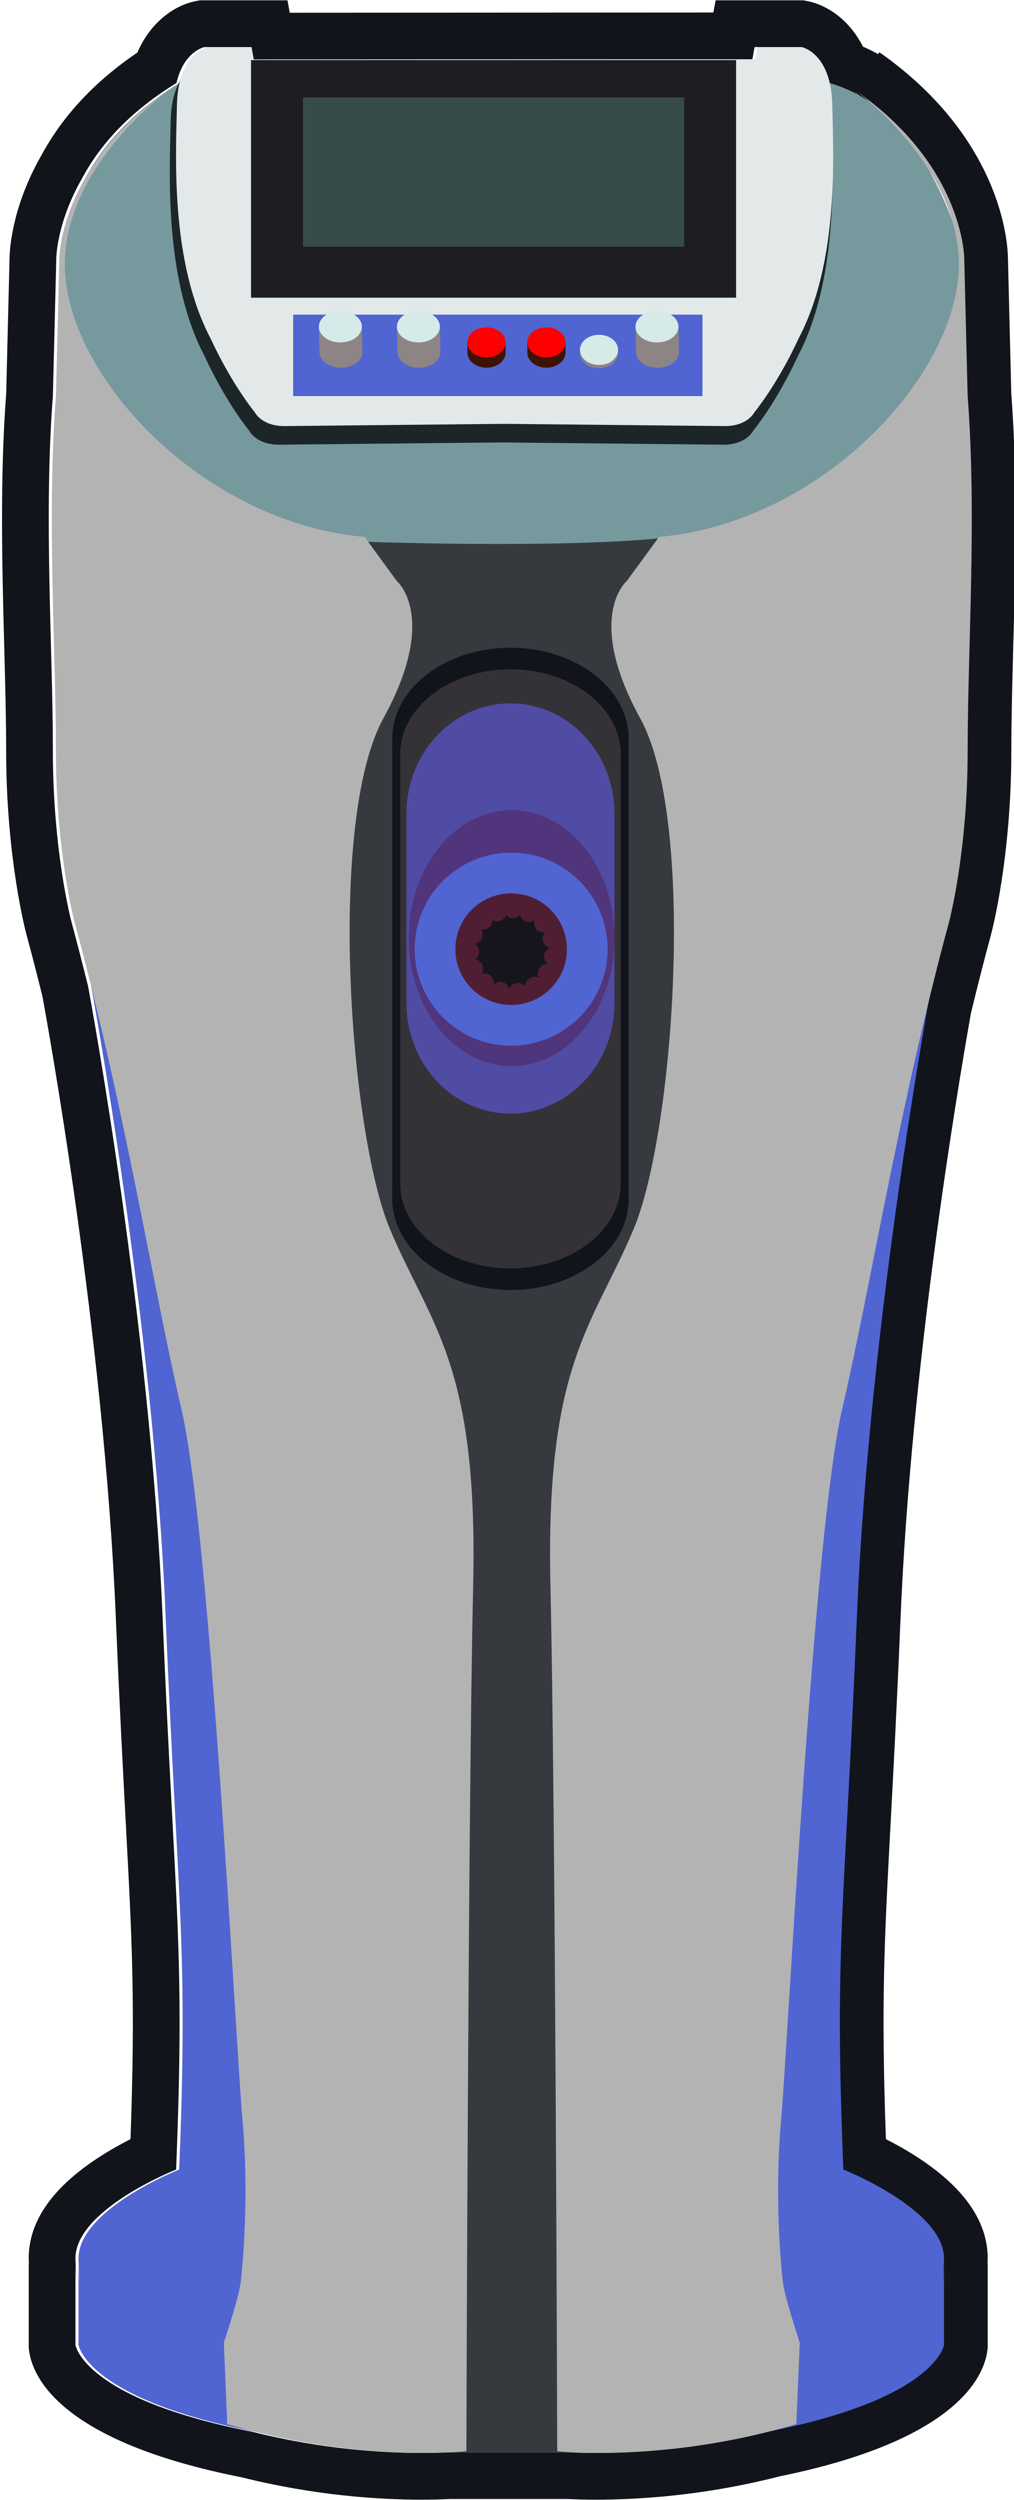
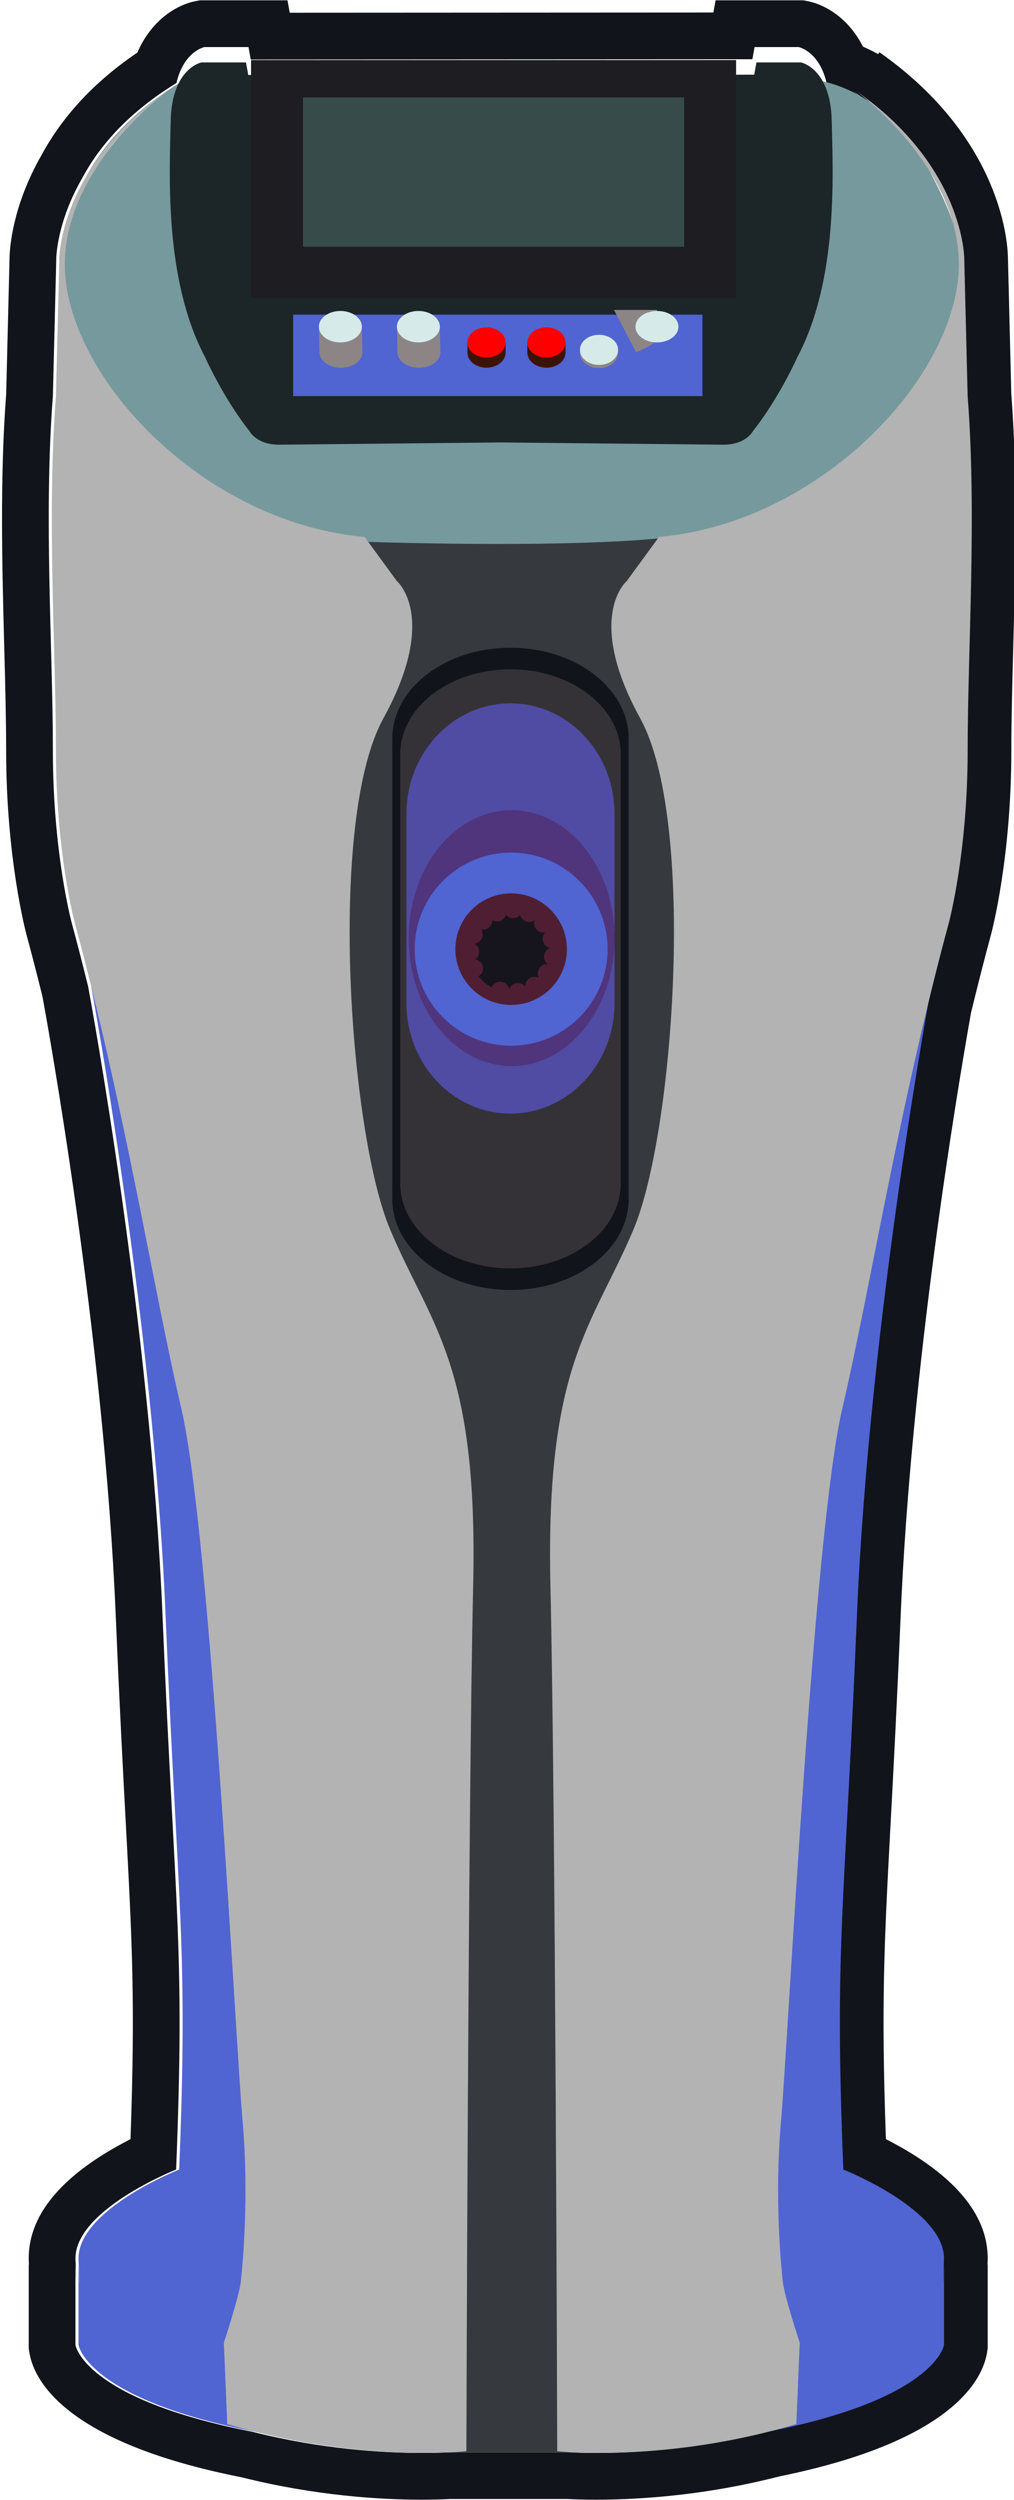
<svg xmlns="http://www.w3.org/2000/svg" version="1.1" id="Calque_1" x="0px" y="0px" width="151.887px" height="374.25px" viewBox="0 0 151.887 374.25" enable-background="new 0 0 151.887 374.25" xml:space="preserve">
  <g>
    <path fill="#11141B" d="M119.634,7.047c0,0,3.085,0.612,4.186,5.391c1.817,0.522,3.843,1.38,5.916,2.765   c-1.223-1.058-2.018-1.635-2.018-1.635c1.717,1.198,3.242,2.424,4.616,3.658c0.154,0.138,0.309,0.274,0.462,0.419   c11.173,10.325,11.181,21.074,11.181,21.074l0.508,20.578c1.393,17.983,0,37.854,0,53.096c0,15.243-2.794,25.66-2.794,25.66   c-1.108,4.1-2.134,8.15-3.104,12.148c-1.907,10.728-9.079,53.078-10.691,91.757c-1.862,44.713-3.387,49.116-2.031,82.82   c0,0,15.412,6.098,15.073,13.549c-0.12,2.645-0.154,3.497-0.148,3.497c0.012,0,0.154-2.819,0.154-2.819v12.024   c0,0-1.116,7.881-25.678,12.847c-8.32,2.151-15.86,2.969-21.557,3.226v0.001h-0.02c-1.629,0.073-3.106,0.101-4.408,0.101   c-1.701,0-3.101-0.047-4.144-0.101H67.278v-0.001c-1.043,0.054-2.445,0.102-4.15,0.102c-5.743,0-14.925-0.538-25.388-3.177   c-25.297-4.955-26.438-12.997-26.438-12.997v-12.024c0,0,0.144,2.819,0.153,2.819c0.006,0-0.028-0.854-0.148-3.497   c-0.339-7.451,15.074-13.549,15.074-13.549c1.354-33.704-0.169-38.107-2.032-82.82c-1.829-43.902-10.823-92.539-11.149-94.288   c-0.787-3.175-1.609-6.381-2.484-9.617c0,0-2.795-10.417-2.795-25.66c0-15.243-1.392-35.113,0-53.096l0.509-20.578   c0,0,0.003-5.344,3.918-12.115c0.006-0.011,0.013-0.021,0.019-0.032c0.012-0.021,0.022-0.042,0.034-0.062   c2.701-4.992,7.126-9.851,14.033-14.086c1.104-4.766,4.183-5.376,4.183-5.376h6.605L37.56,8.91l75.137-0.042l0.332-1.822H119.634    M142.148,32.946c-0.771-2.562-1.922-4.951-3.248-7.116C140.33,28.519,141.385,30.851,142.148,32.946 M120.321,0.047h-0.688h-6.605   h-5.839l-0.333,1.825L43.4,1.907l-0.338-1.86h-5.842h-6.605h-0.688l-0.674,0.134c-2.913,0.578-6.63,2.933-8.674,7.688   c-6.314,4.272-11.118,9.39-14.3,15.242l-0.003,0.004l-0.014,0.024l-0.021,0.039c-4.461,7.754-4.791,14.188-4.812,15.4L0.927,58.941   C-0.034,71.53,0.321,84.998,0.636,96.887c0.146,5.536,0.284,10.764,0.284,15.505c0,15.982,2.91,27.012,3.034,27.474   c0.786,2.908,1.571,5.943,2.4,9.285c0.725,3.917,9.23,50.619,11,93.097c0.542,13.004,1.061,22.706,1.478,30.502   c0.967,18.111,1.441,26.995,0.716,47.479c-1.4,0.715-3.013,1.606-4.623,2.644c-7.303,4.706-10.873,10.013-10.611,15.771   c0.006,0.123,0.012,0.243,0.017,0.358l-0.028,0.001v12.024v0.494l0.069,0.489c0.553,3.892,4.764,13.504,31.84,18.847   c11.034,2.762,20.721,3.344,26.917,3.344c1.507,0,2.961-0.034,4.327-0.102l17.507,0.001c1.366,0.067,2.817,0.101,4.319,0.101   c1.489,0,3.023-0.033,4.562-0.101h0.004l0.178-0.007c7.723-0.35,15.396-1.492,22.811-3.396   c26.381-5.374,30.495-14.855,31.038-18.689l0.069-0.488v-0.493v-12.024l-0.029-0.001c0.005-0.115,0.011-0.235,0.017-0.359   c0.262-5.758-3.309-11.063-10.61-15.77c-1.61-1.038-3.223-1.93-4.623-2.645c-0.727-20.481-0.252-29.362,0.715-47.471   c0.417-7.798,0.936-17.503,1.478-30.511c1.569-37.662,8.422-78.603,10.551-90.608c1.029-4.237,2.014-8.086,3.008-11.761   c0.127-0.476,3.036-11.505,3.036-27.487c0-4.742,0.139-9.97,0.284-15.505c0.314-11.889,0.671-25.357-0.291-37.946l-0.502-20.343   c-0.024-1.88-0.684-14.299-13.401-26.069c-0.177-0.167-0.354-0.326-0.533-0.485l-0.046-0.041c-1.644-1.476-3.422-2.886-5.271-4.176   l-0.197,0.277c-0.744-0.411-1.502-0.786-2.272-1.126c-2.104-4.161-5.531-6.257-8.259-6.798L120.321,0.047L120.321,0.047z" />
  </g>
  <path fill="#76999D" d="M14.731,62.599c0,0-19.054-32.01,13.211-50.81h89.171c0,0,13.5-2.405,22.247,14.041  c8.746,16.445,3.666,19.748,1.379,34.991l-25.658,30.994L43.947,90.29L14.731,62.599z" />
  <path fill="#5064D2" d="M13.649,147.616c0,0,9.296,49.628,11.159,94.341s3.387,49.116,2.032,82.82c0,0-15.413,6.098-15.074,13.549  c0.339,7.452-0.005,0.678-0.005,0.678v12.024c0,0,1.19,8.469,28.458,13.38l9.485-53.181  C49.705,311.228,47.881,130.166,13.649,147.616z" />
  <path fill="#5064D2" d="M139.515,147.616c0,0-9.296,49.628-11.159,94.341c-1.862,44.713-3.387,49.116-2.031,82.82  c0,0,15.412,6.098,15.073,13.549c-0.338,7.452,0.006,0.678,0.006,0.678v12.024c0,0-1.19,8.469-28.459,13.38l-9.484-53.181  C103.46,311.228,105.283,130.166,139.515,147.616z" />
  <path fill="#363A3E" d="M53.263,81.06c0,0,31.67,1.186,47.422-0.677L113.979,136l-9.06,42.444l-2.032,109.749l-8.718,78.908H67.738  l-8.977-117.523l-19.415-82.874L53.263,81.06z" />
  <path fill="#B3B3B3" d="M25.147,13.567c0,0-17.529,12.703-15.242,28.961c2.286,16.259,21.848,35.821,44.712,37.854l4.827,6.605  c0,0,6.352,5.335-2.032,20.578c-8.384,15.243-5.081,61.987,1.016,76.469c6.098,14.48,13.211,20.069,12.448,53.35  c-0.762,33.28-1.016,129.564-1.016,129.564s-16.26,1.778-35.821-4.064l-0.508-12.194c0,0,2.286-6.859,2.54-9.146  s1.271-12.702,0.254-24.135c-1.016-11.433-4.826-87.9-9.146-106.446c-4.318-18.546-8.384-44.713-16.005-72.911  c0,0-2.795-10.417-2.795-25.66c0-15.243-1.392-35.113,0-53.096l0.509-20.578C8.889,38.718,8.889,24.915,25.147,13.567z" />
  <path fill="#B3B3B3" d="M8.889,38.718c0,0,0-13.804,16.259-25.151c0,0-17.529,12.703-15.242,28.961" />
  <path fill="#11141B" d="M94.169,179.491c0,7.521-7.926,13.618-17.703,13.618l0,0c-9.777,0-17.704-6.097-17.704-13.618v-68.907  c0-7.521,7.927-13.619,17.704-13.619l0,0c9.777,0,17.703,6.098,17.703,13.619V179.491z" />
  <path fill="#B3B3B3" d="M128.178,13.567c0,0,17.529,12.703,15.243,28.961c-2.287,16.259-21.849,35.821-44.713,37.854l-4.827,6.605  c0,0-6.351,5.335,2.032,20.578c8.384,15.243,5.081,61.987-1.016,76.469c-6.098,14.48-13.211,20.069-12.448,53.35  c0.762,33.28,1.016,129.564,1.016,129.564s16.259,1.778,35.821-4.064l0.508-12.194c0,0-2.286-6.859-2.54-9.146  c-0.255-2.286-1.271-12.702-0.255-24.135c1.017-11.433,4.827-87.9,9.146-106.446c4.318-18.546,8.383-44.713,16.005-72.911  c0,0,2.794-10.417,2.794-25.66c0-15.243,1.393-35.113,0-53.096l-0.508-20.578C144.437,38.718,144.437,24.915,128.178,13.567z" />
  <path fill="#353237" d="M92.979,177.174c0,7.016-7.393,12.703-16.513,12.703l0,0c-9.12,0-16.514-5.688-16.514-12.703v-64.273  c0-7.016,7.394-12.703,16.514-12.703l0,0c9.12,0,16.513,5.688,16.513,12.703V177.174z" />
  <path fill="#504BA3" d="M92.047,150.19c0,9.12-6.976,16.514-15.581,16.514c-8.606,0-15.582-7.394-15.582-16.514v-28.382  c0-9.12,6.976-16.513,15.582-16.513c8.605,0,15.581,7.393,15.581,16.513V150.19z" />
  <ellipse fill="#50347C" cx="76.635" cy="140.437" rx="15.412" ry="19.152" />
  <circle fill="#501E32" cx="76.565" cy="142.088" r="8.356" />
  <path fill="#1C2528" d="M124.583,18.055c-0.171-7.858-4.612-8.712-4.612-8.712h-6.662l-0.335,1.837l-75.787,0.042l-0.342-1.879  h-6.663c0,0-4.44,0.854-4.611,8.712c-0.171,7.857-1.025,23.745,5.125,35.362c0,0,2.732,6.15,6.661,11.104c0,0,1.026,2.05,4.442,2.05  l33.277-0.339l33.277,0.339c3.417,0,4.442-2.05,4.442-2.05c3.929-4.954,6.662-11.104,6.662-11.104  C125.608,41.8,124.753,25.912,124.583,18.055z" />
-   <path fill="#E3E9E9" d="M124.666,15.685c-0.169-7.791-4.572-8.638-4.572-8.638h-6.605l-0.332,1.822L38.02,8.91l-0.339-1.863h-6.605  c0,0-4.403,0.847-4.572,8.638c-0.17,7.791-1.017,23.542,5.08,35.059c0,0,2.71,6.097,6.605,11.009c0,0,1.017,2.032,4.404,2.032  l32.991-0.336l32.992,0.336c3.388,0,4.404-2.032,4.404-2.032c3.896-4.912,6.605-11.009,6.605-11.009  C125.683,39.227,124.835,23.475,124.666,15.685z" />
  <rect x="37.604" y="8.995" fill="#1D1D22" width="72.657" height="35.567" />
  <rect x="45.39" y="14.583" fill="#384B4B" width="57.088" height="22.356" />
  <rect x="43.913" y="47.102" fill="#5064D2" width="61.31" height="12.194" />
  <path fill="#3C1300" d="M70.017,52.786c0,1.245,1.279,2.255,2.857,2.255c1.579,0,2.858-1.01,2.858-2.255v-1.524l-5.716-0.127V52.786  z" />
  <ellipse fill="#FF0000" cx="72.875" cy="51.262" rx="2.858" ry="2.255" />
  <path fill="#3C1300" d="M78.992,52.786c0,1.245,1.28,2.255,2.858,2.255c1.579,0,2.857-1.01,2.857-2.255v-1.524l-5.716-0.127V52.786z  " />
  <ellipse fill="#FF0000" cx="81.85" cy="51.262" rx="2.858" ry="2.255" />
  <ellipse fill="#8D8585" cx="89.726" cy="52.85" rx="2.858" ry="2.255" />
  <ellipse fill="#D6EAEA" cx="89.726" cy="52.374" rx="2.858" ry="2.255" />
  <g>
    <path fill="#8D8585" d="M59.537,52.707c0,1.301,1.44,2.355,3.218,2.355s3.218-1.055,3.218-2.355l-0.085-3.954h-6.436L59.537,52.707   z" />
    <ellipse fill="#D6EAEA" cx="62.67" cy="48.907" rx="3.218" ry="2.355" />
  </g>
  <g>
    <path fill="#8D8585" d="M47.851,52.707c0,1.301,1.441,2.355,3.219,2.355s3.218-1.055,3.218-2.355l-0.085-3.954h-6.436   L47.851,52.707z" />
    <ellipse fill="#D6EAEA" cx="50.984" cy="48.907" rx="3.218" ry="2.355" />
  </g>
  <g>
-     <path fill="#8D8585" d="M95.273,52.707c0,1.301,1.44,2.355,3.218,2.355s3.218-1.055,3.218-2.355l-0.085-3.954h-6.436L95.273,52.707   z" />
+     <path fill="#8D8585" d="M95.273,52.707s3.218-1.055,3.218-2.355l-0.085-3.954h-6.436L95.273,52.707   z" />
    <ellipse fill="#D6EAEA" cx="98.406" cy="48.907" rx="3.218" ry="2.355" />
  </g>
  <circle fill="#16151E" cx="76.658" cy="142.341" r="6.262" />
  <path fill="#5064D2" d="M76.564,127.635c-7.981,0-14.453,6.471-14.453,14.453c0,7.982,6.472,14.453,14.453,14.453  c7.982,0,14.453-6.471,14.453-14.453C91.018,134.106,84.547,127.635,76.564,127.635z M76.564,150.444  c-4.614,0-8.355-3.742-8.355-8.356s3.741-8.355,8.355-8.355s8.356,3.741,8.356,8.355S81.179,150.444,76.564,150.444z" />
  <g>
    <circle fill="#501E32" cx="76.854" cy="136.078" r="1.375" />
    <circle fill="#501E32" cx="79.237" cy="136.633" r="1.375" />
    <circle fill="#501E32" cx="81.375" cy="138.22" r="1.375" />
    <circle fill="#501E32" cx="82.66" cy="140.551" r="1.375" />
    <path fill="#501E32" d="M82.664,144.565c-0.75-0.105-1.271-0.805-1.162-1.557c0.107-0.752,0.803-1.273,1.557-1.166   c0.75,0.111,1.272,0.805,1.164,1.559C84.114,144.151,83.416,144.673,82.664,144.565z" />
    <circle fill="#501E32" cx="81.942" cy="145.702" r="1.376" />
    <circle fill="#501E32" cx="80.068" cy="147.593" r="1.376" />
    <circle fill="#501E32" cx="77.578" cy="148.535" r="1.375" />
    <circle fill="#501E32" cx="74.923" cy="148.356" r="1.375" />
-     <circle fill="#501E32" cx="72.581" cy="147.092" r="1.375" />
    <circle fill="#501E32" cx="70.976" cy="144.969" r="1.374" />
    <path fill="#501E32" d="M70.398,141.091c0.758-0.002,1.373,0.613,1.373,1.371c0,0.762-0.613,1.379-1.376,1.377   c-0.757,0-1.373-0.613-1.374-1.375C69.022,141.706,69.639,141.091,70.398,141.091z" />
    <path fill="#501E32" d="M71.504,138.642c0.69,0.314,0.994,1.131,0.68,1.818c-0.316,0.693-1.131,1-1.824,0.682   c-0.688-0.314-0.994-1.127-0.678-1.82C69.997,138.63,70.812,138.327,71.504,138.642z" />
    <path fill="#501E32" d="M73.39,136.9c0.497,0.573,0.435,1.441-0.138,1.938c-0.574,0.498-1.443,0.439-1.941-0.138   c-0.494-0.573-0.436-1.439,0.141-1.938C72.023,136.265,72.893,136.326,73.39,136.9z" />
    <path fill="#501E32" d="M75.796,136.257c0.174,0.738-0.284,1.479-1.021,1.652c-0.74,0.174-1.482-0.281-1.655-1.023   c-0.172-0.737,0.283-1.478,1.025-1.652C74.882,135.06,75.622,135.517,75.796,136.257z" />
  </g>
</svg>